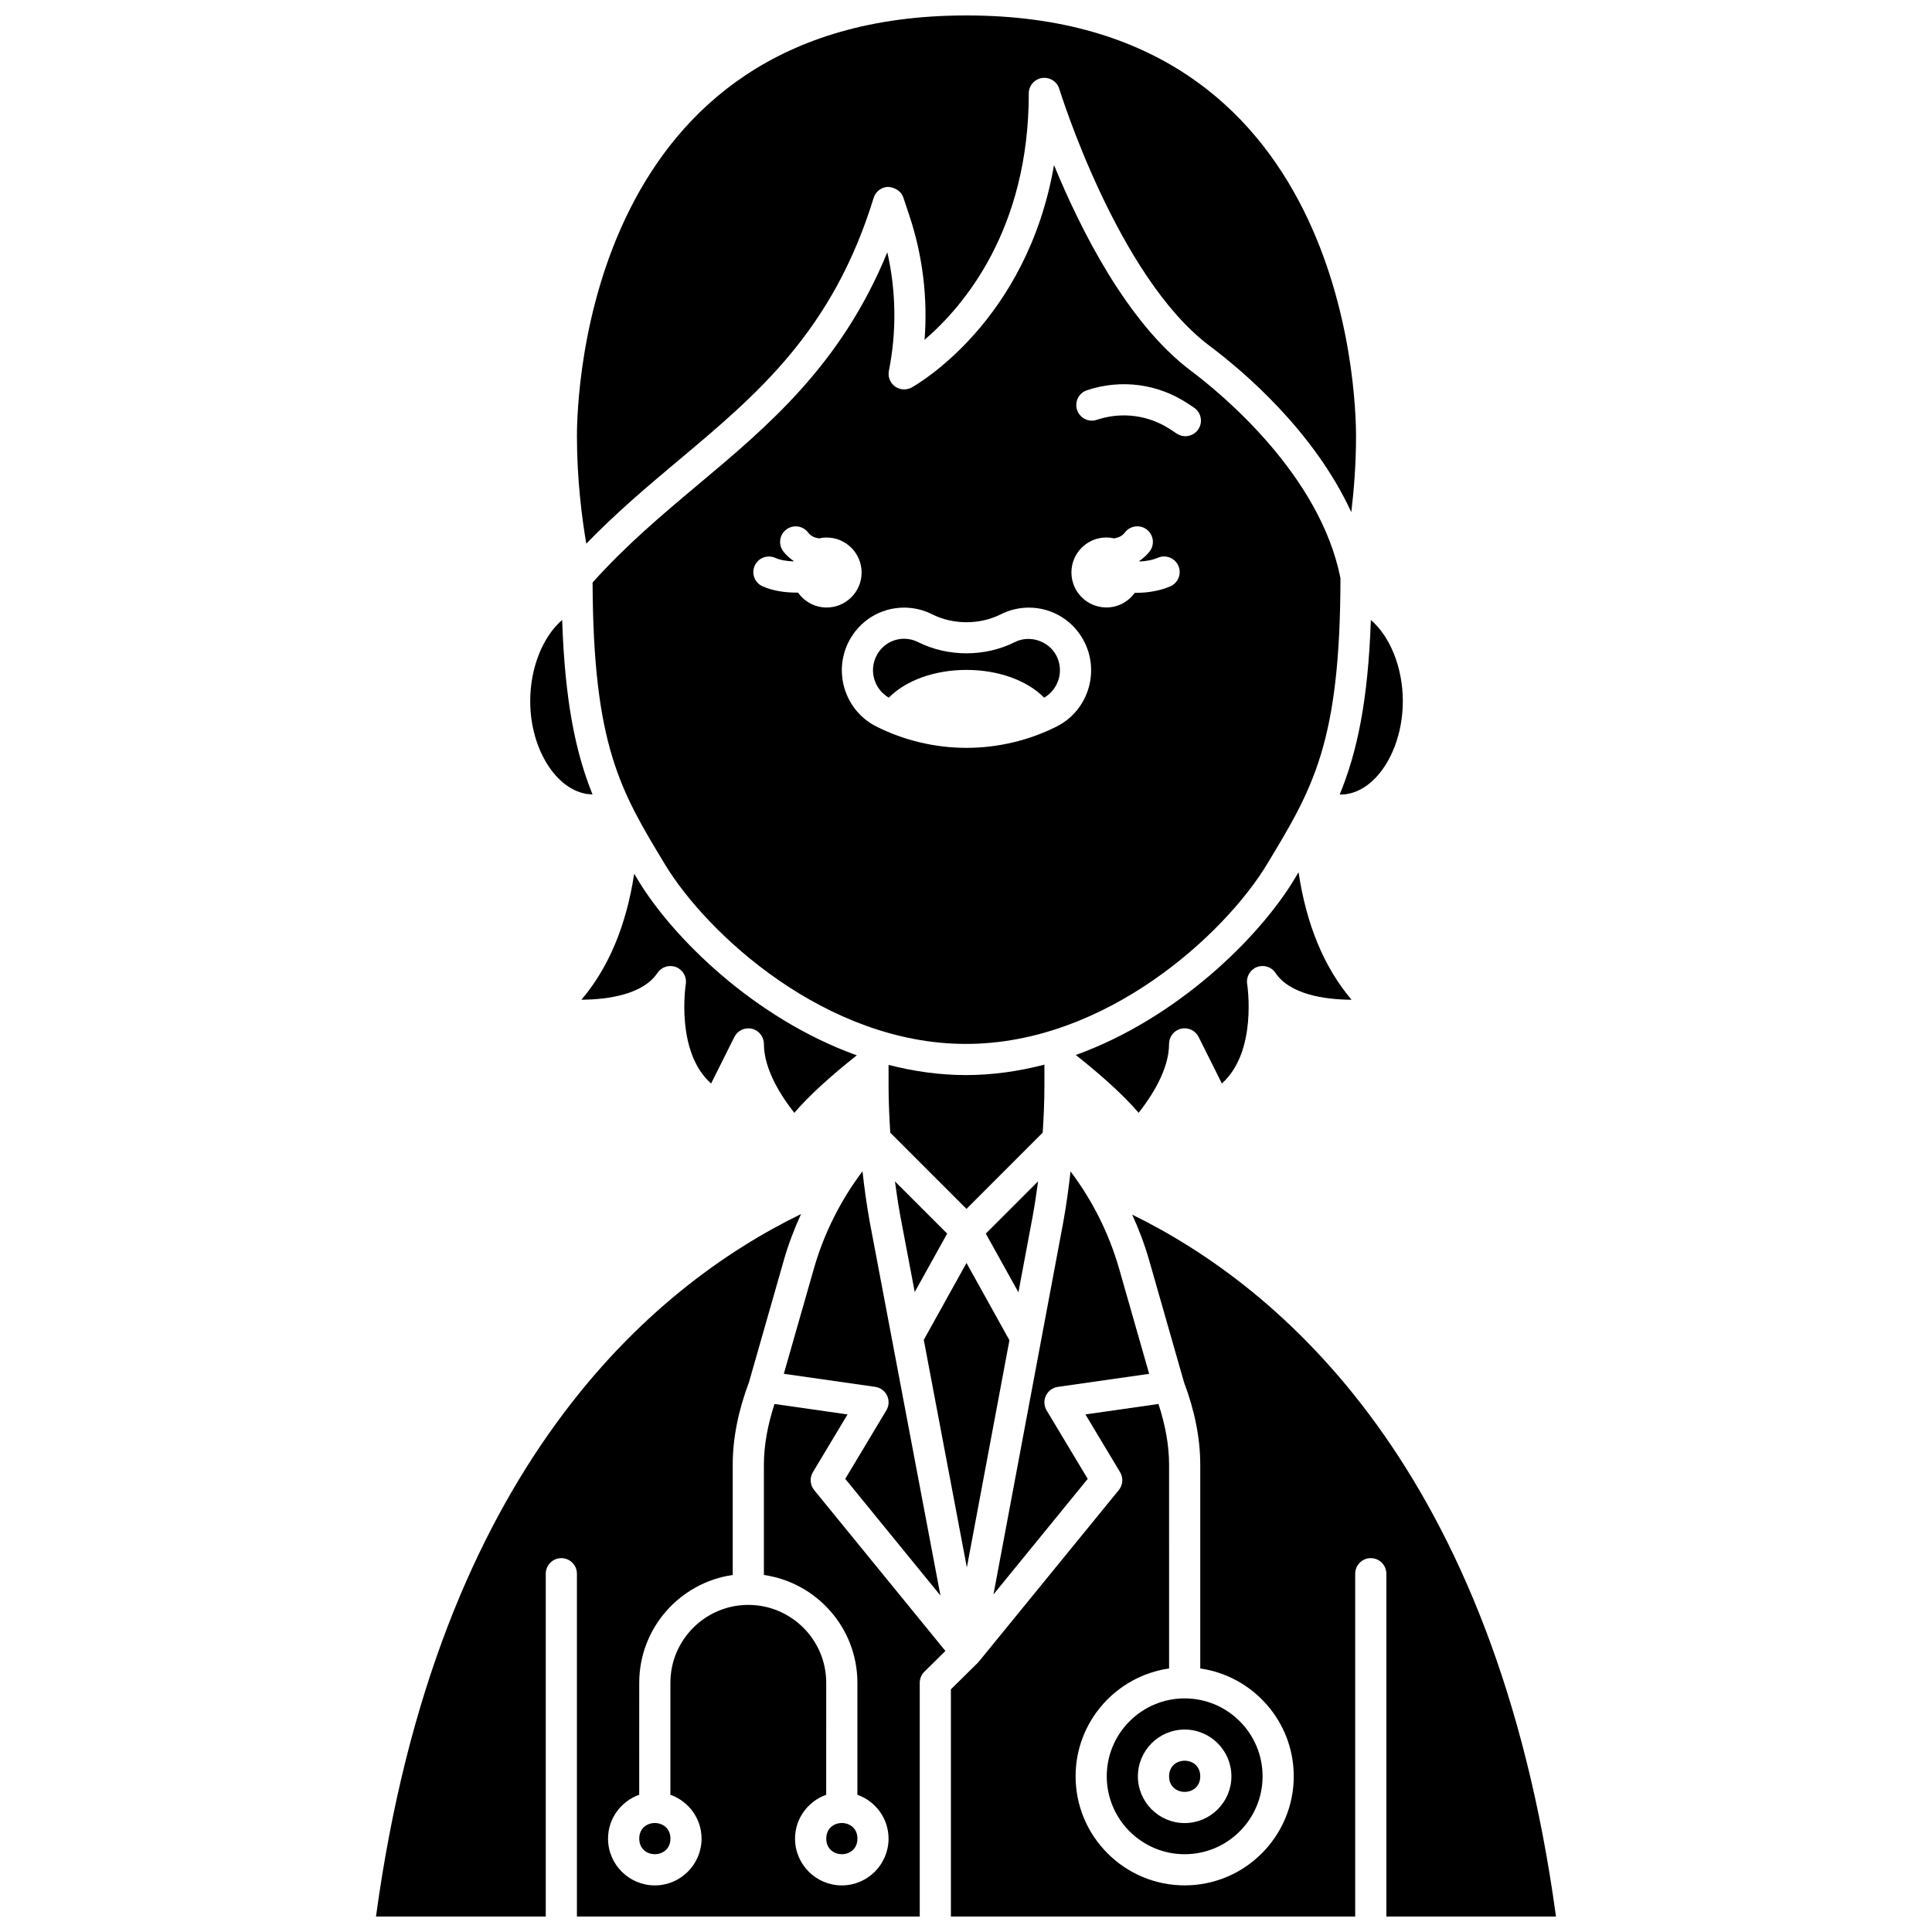
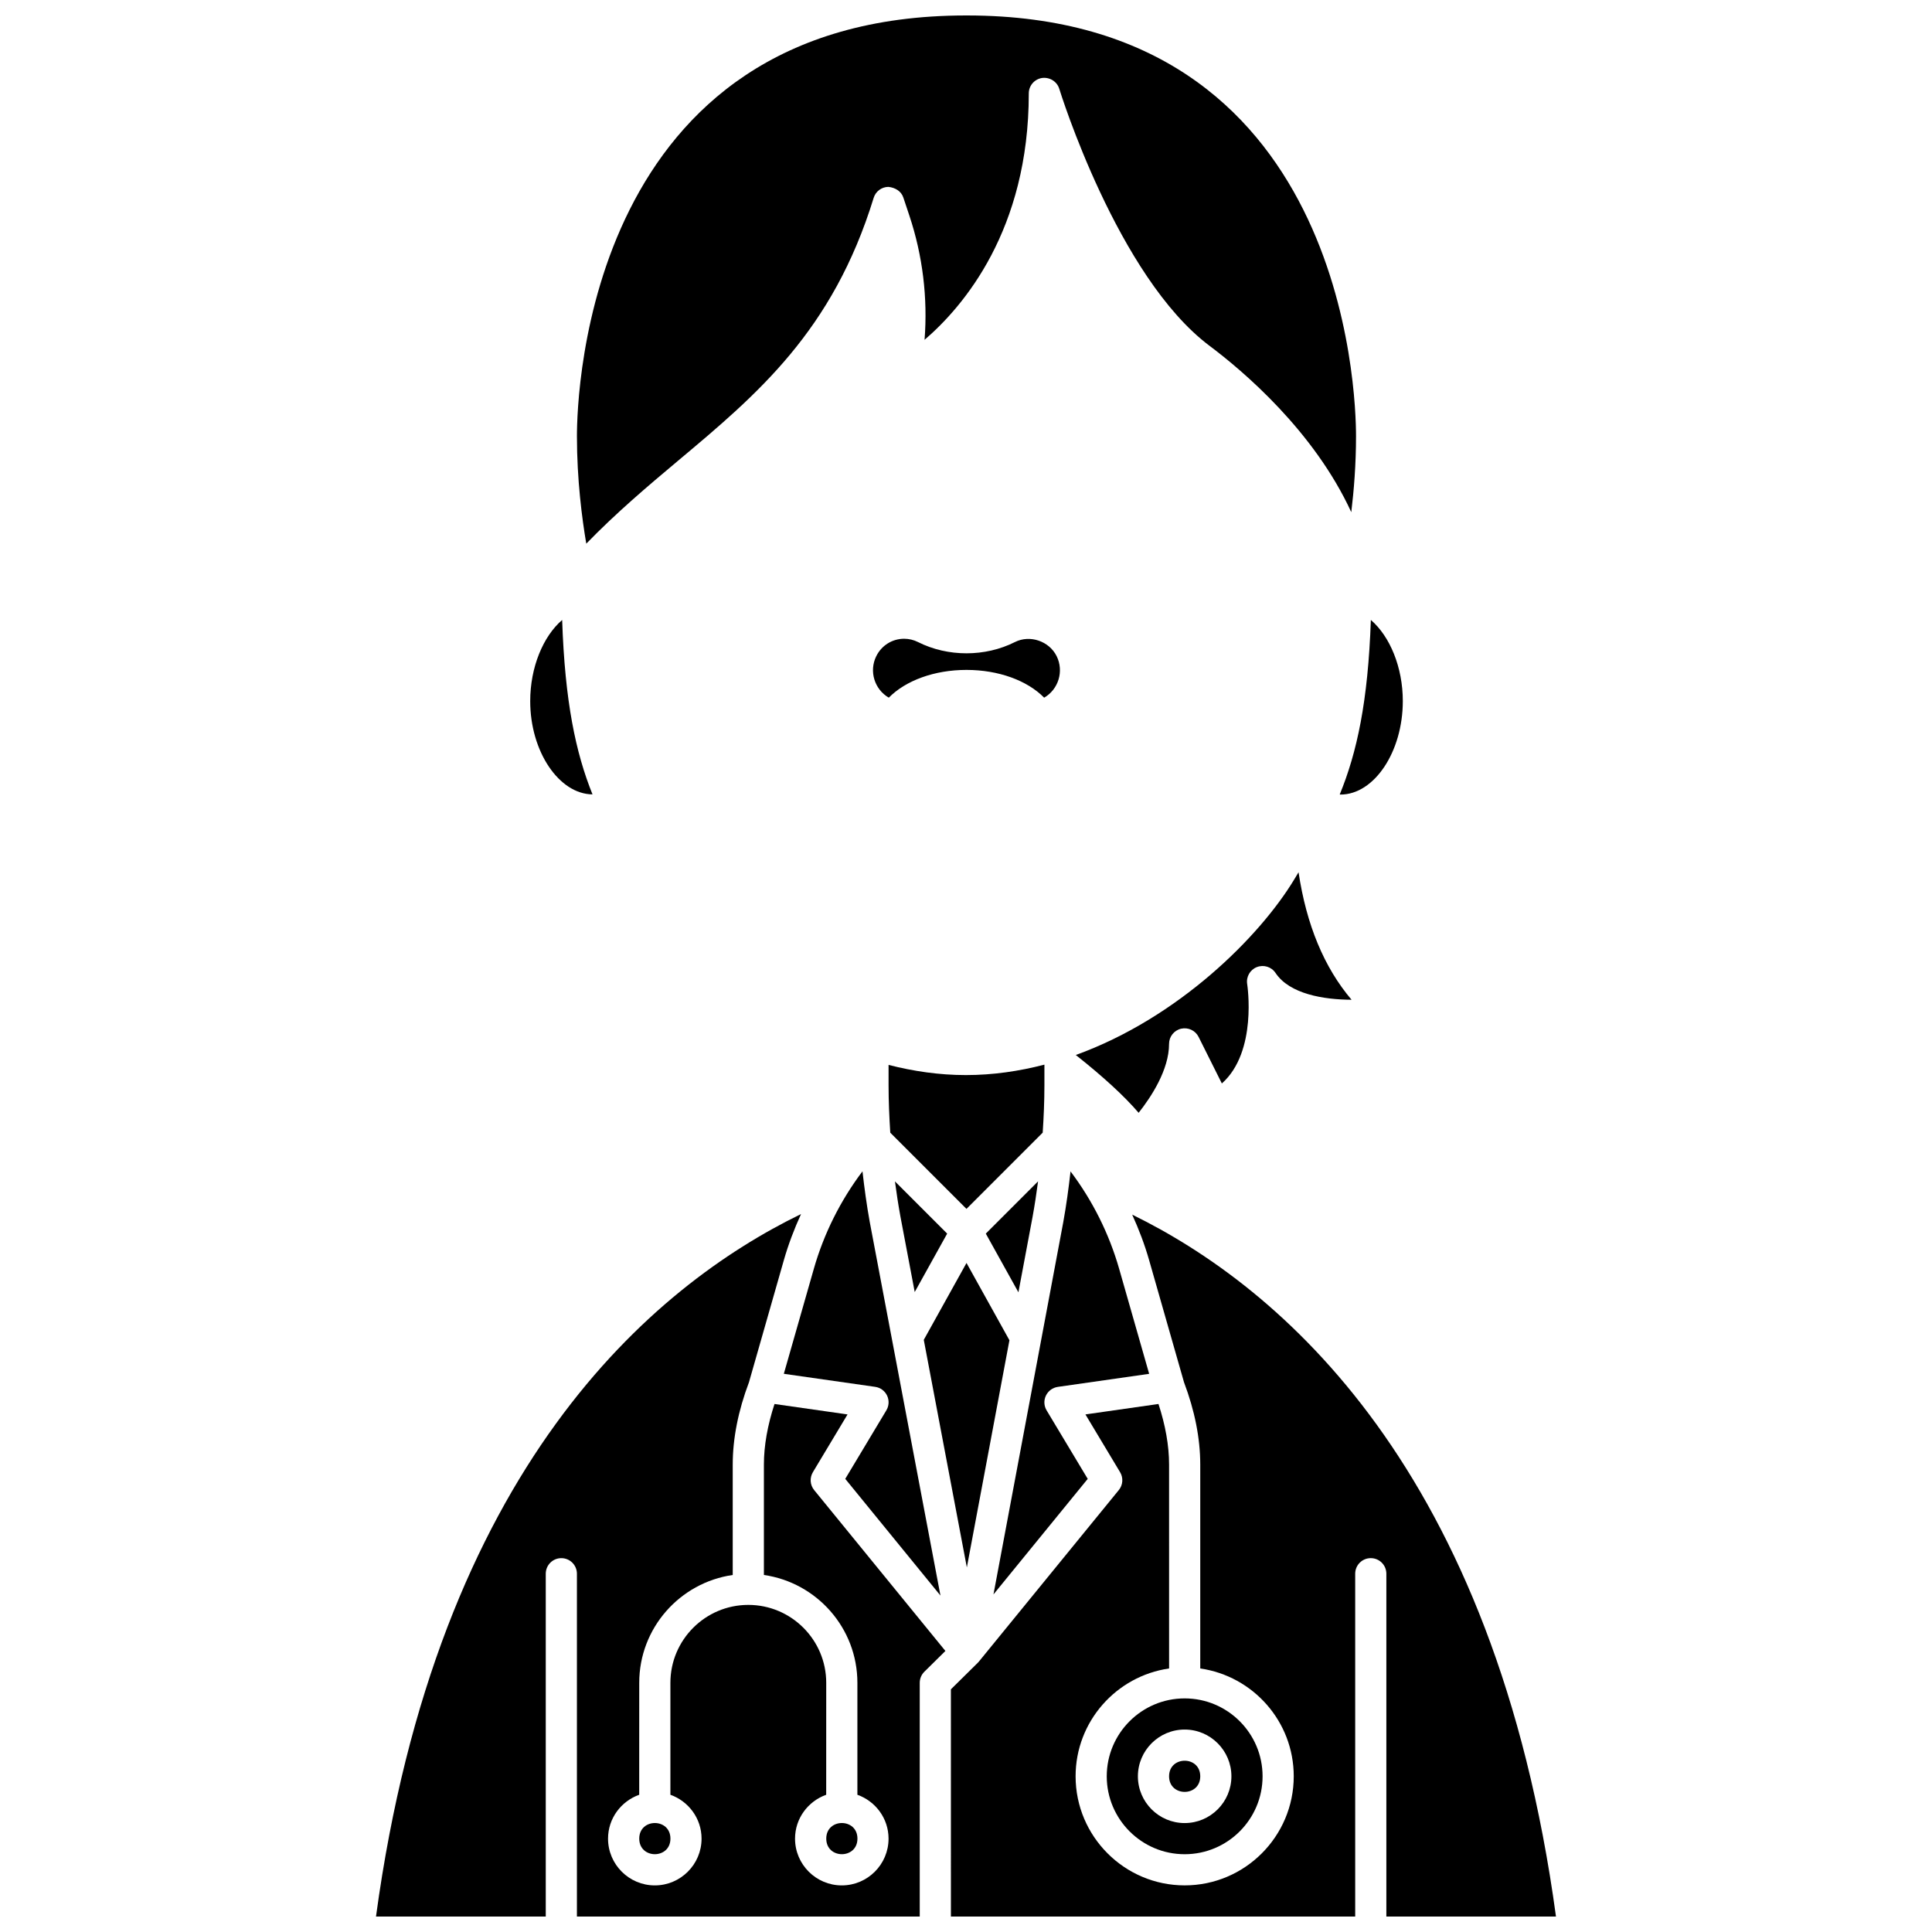
<svg xmlns="http://www.w3.org/2000/svg" width="800px" height="800px" version="1.1" viewBox="144 144 512 512">
  <defs>
    <clipPath id="c">
      <path d="m395 465h162v186.9h-162z" />
    </clipPath>
    <clipPath id="b">
      <path d="m296 148.09h208v140.91h-208z" />
    </clipPath>
    <clipPath id="a">
      <path d="m243 465h152v186.9h-152z" />
    </clipPath>
  </defs>
  <path d="m417.65 466.44c0.566-3.102 1.035-6.231 1.449-9.367l-13.848 13.848 8.641 15.551z" />
-   <path d="m379.15 210.86c-12.211 29.785-31.523 45.965-50.27 61.672-9.391 7.871-19.066 16.035-27.84 25.844 0.176 43.203 7.363 55.164 19.195 74.715 11.125 18.391 42.613 47.559 79.75 47.559s68.629-29.172 79.754-47.566c12.176-20.121 19.441-32.168 19.496-75.879-5.465-27.492-31.699-49.004-39.641-54.961-16.855-12.645-29.273-37.48-36.27-54.5-7.164 41.477-36.305 58.152-37.707 58.934-1.406 0.777-3.137 0.68-4.438-0.273-1.301-0.945-1.934-2.566-1.613-4.144 2.074-10.379 1.922-21.109-0.418-31.398zm-23.668 90.172c-0.125 0-0.238 0.02-0.363 0.02-3.113 0-6.348-0.477-9.027-1.672-2.082-0.93-3.019-3.371-2.09-5.449 0.93-2.086 3.367-3.023 5.449-2.09 1.355 0.602 3.102 0.871 4.852 0.934 0.012-0.031 0.02-0.066 0.031-0.098-1.012-0.707-1.957-1.516-2.746-2.547-1.387-1.809-1.043-4.398 0.766-5.785 1.812-1.391 4.406-1.051 5.789 0.766 0.785 1.02 1.82 1.418 2.93 1.566 0.641-0.141 1.305-0.227 1.988-0.227 5.121 0 9.273 4.156 9.273 9.273 0 5.121-4.156 9.273-9.273 9.273-3.141-0.008-5.902-1.578-7.578-3.965zm76.57-53.609c9.094-3.035 18.875-1.723 26.852 3.594l1.523 1.016c1.895 1.27 2.406 3.832 1.141 5.731-0.793 1.191-2.106 1.836-3.438 1.836-0.789 0-1.586-0.227-2.289-0.695l-1.523-1.016c-5.84-3.891-13.004-4.848-19.656-2.633-2.168 0.73-4.5-0.445-5.223-2.609-0.723-2.168 0.449-4.504 2.613-5.223zm5.152 39.016c0.691 0 1.355 0.086 2.004 0.23 1.102-0.148 2.133-0.551 2.914-1.57 1.387-1.812 3.981-2.152 5.789-0.766s2.152 3.981 0.766 5.785c-0.793 1.031-1.734 1.84-2.746 2.547 0.016 0.047 0.027 0.09 0.043 0.137 1.664-0.074 3.379-0.352 4.898-1 2.086-0.895 4.527 0.082 5.422 2.172 0.895 2.098-0.078 4.527-2.172 5.422-2.875 1.227-6.09 1.715-9.129 1.715-0.09 0-0.168-0.012-0.262-0.012-1.684 2.34-4.414 3.883-7.519 3.883-5.121 0-9.273-4.156-9.273-9.273-0.008-5.113 4.144-9.27 9.266-9.27zm-53.594 18.586c2.543 0 5.098 0.602 7.375 1.75 5.633 2.836 12.668 2.824 18.262 0.012 2.297-1.156 4.852-1.762 7.398-1.762 6.293 0 11.957 3.523 14.777 9.191 4.059 8.195 0.754 18.203-7.371 22.301-7.359 3.711-15.629 5.672-23.922 5.672-8.289 0-16.559-1.961-23.918-5.672-8.129-4.109-11.438-14.105-7.383-22.293 2.816-5.676 8.48-9.199 14.781-9.199z" />
  <path d="m420.78 431.73v-5.59c-6.684 1.738-13.633 2.766-20.797 2.766-7.059 0-13.91-1.008-20.504-2.695v5.422c0 4.176 0.188 8.359 0.453 12.539l20.195 20.195 20.199-20.203c0.27-4.144 0.453-8.297 0.453-12.434z" />
  <path d="m477.08 400.29c1.809-0.707 3.867-0.07 4.945 1.547 3.746 5.617 12.777 7.074 20.156 7.109-7.285-8.57-11.969-19.891-14.051-33.789-0.391 0.648-0.777 1.289-1.176 1.953-9.141 15.105-30.625 36.617-57.855 46.477 7.191 5.691 12.812 10.84 16.652 15.316 3.309-4.18 8.062-11.383 8.062-18.262 0-1.918 1.316-3.578 3.18-4.023 1.875-0.422 3.785 0.457 4.644 2.172l6.168 12.34c9.492-8.406 6.738-26.145 6.711-26.34-0.312-1.906 0.75-3.793 2.562-4.5z" />
  <path d="m386.41 486.4 8.598-15.48-13.836-13.836c0.41 3.098 0.879 6.188 1.438 9.254z" />
  <path d="m379.54 328.89c4.465-4.535 12.066-7.356 20.586-7.356 8.52 0 16.121 2.816 20.586 7.356 3.785-2.188 5.289-7.008 3.309-11.008-1.977-3.984-7.078-5.734-11.062-3.727-7.875 3.969-17.766 3.981-25.688-0.008-1.133-0.57-2.398-0.871-3.664-0.871-3.144 0-5.973 1.766-7.383 4.613-1.977 3.992-0.473 8.812 3.316 11z" />
  <path d="m424.32 511.54 24.219-3.461-7.953-27.832c-2.664-9.316-7.062-18.098-12.883-25.816-0.512 4.531-1.125 9.043-1.938 13.512l-18.484 98.59 24.977-30.617-10.898-18.156c-0.711-1.184-0.781-2.652-0.188-3.898 0.598-1.25 1.777-2.121 3.148-2.32z" />
-   <path d="m332.45 431.14 6.168-12.34c0.859-1.715 2.766-2.598 4.644-2.172 1.863 0.441 3.18 2.106 3.18 4.023 0 6.879 4.754 14.082 8.062 18.262 3.82-4.457 9.41-9.582 16.555-15.238-27.312-9.82-48.848-31.355-57.895-46.309-0.371-0.617-0.727-1.207-1.094-1.812-2.106 13.711-6.769 24.898-13.988 33.383 7.383-0.047 16.414-1.5 20.145-7.094 1.078-1.621 3.133-2.254 4.945-1.547 1.809 0.711 2.879 2.594 2.566 4.512-0.027 0.188-2.781 17.922 6.711 26.332z" />
  <path d="m499.24 354.57c8.953 0 16.52-11.348 16.52-24.777 0-8.957-3.414-17.156-8.469-21.504-0.75 21.668-3.691 35.156-8.25 46.258 0.062 0 0.129 0.023 0.199 0.023z" />
  <path d="m462.08 614.74c0 5.504-8.262 5.504-8.262 0 0-5.508 8.262-5.508 8.262 0" />
  <g clip-path="url(#c)">
    <path d="m556.35 651.9c-16.152-118.82-73.125-166.83-112.31-186.01 1.785 3.914 3.312 7.945 4.496 12.086l9.238 32.336c2.848 7.535 4.305 14.883 4.305 21.832v54.016c13.988 2.016 24.777 14.043 24.777 28.578 0 15.938-12.969 28.906-28.906 28.906-15.941 0-28.906-12.973-28.906-28.906 0-14.531 10.789-26.562 24.777-28.578l-0.004-54.016c0-5.086-0.984-10.492-2.809-16.074l-19.359 2.766 9.188 15.312c0.895 1.492 0.762 3.387-0.344 4.734l-37.055 45.422c-0.094 0.117-0.195 0.227-0.297 0.332l-7.144 7.051 0.004 60.215h107.14v-90.852c0-2.285 1.852-4.129 4.129-4.129 2.281 0 4.129 1.848 4.129 4.129v90.852z" />
  </g>
  <path d="m437.3 614.74c0 11.387 9.262 20.648 20.648 20.648s20.648-9.262 20.648-20.648-9.262-20.648-20.648-20.648-20.648 9.262-20.648 20.648zm20.645-12.391c6.832 0 12.391 5.559 12.391 12.391s-5.559 12.391-12.391 12.391c-6.832 0-12.391-5.559-12.391-12.391 0.004-6.832 5.559-12.391 12.391-12.391z" />
  <path d="m371.23 631.25c0 5.508-8.262 5.508-8.262 0 0-5.504 8.262-5.504 8.262 0" />
  <path d="m368 535.91 25.23 30.93-18.738-99.004c-0.809-4.449-1.418-8.934-1.926-13.426-5.832 7.727-10.234 16.512-12.891 25.828l-7.953 27.832 24.219 3.461c1.371 0.199 2.547 1.066 3.144 2.316 0.594 1.25 0.523 2.715-0.188 3.898z" />
  <path d="m301.02 354.52c-4.449-11.035-7.312-24.535-8.043-46.223-5.051 4.352-8.465 12.547-8.465 21.5-0.008 13.402 7.664 24.648 16.508 24.723z" />
  <path d="m411.51 499.18-11.375-20.484-11.324 20.379 11.414 60.312z" />
  <g clip-path="url(#b)">
    <path d="m323.57 266.2c21.129-17.699 41.086-34.422 51.961-69.762 0.523-1.719 2.102-2.894 3.898-2.914 1.785 0.188 3.398 1.117 3.965 2.824l1.602 4.801c3.531 10.598 4.891 21.809 4.023 32.906 10.305-8.844 27.621-29.098 27.621-65.305 0-2.043 1.5-3.781 3.523-4.086 2.012-0.262 3.961 0.926 4.559 2.879 0.152 0.496 15.41 49.797 39.824 68.105 8.875 6.656 27.656 22.547 37.559 44.082 0.699-5.758 1.258-12.688 1.258-20.133 0-11.414-2.894-111.5-103.09-111.5h-0.289c-100.2 0-103.09 100.09-103.09 111.5 0 11.57 1.348 21.859 2.477 28.48 7.871-8.113 16.133-15.117 24.203-21.879z" />
  </g>
  <path d="m321.67 631.25c0 5.508-8.262 5.508-8.262 0 0-5.504 8.262-5.504 8.262 0" />
  <g clip-path="url(#a)">
    <path d="m359.42 534.15 9.188-15.312-19.355-2.766c-1.828 5.594-2.812 10.996-2.812 16.074v29.238c13.988 2.016 24.777 14.043 24.777 28.578v29.668c4.793 1.711 8.258 6.254 8.258 11.629 0 6.832-5.559 12.391-12.391 12.391-6.832 0-12.391-5.559-12.391-12.391 0-5.375 3.465-9.918 8.258-11.629l0.008-29.668c0-11.387-9.262-20.648-20.648-20.648s-20.648 9.262-20.648 20.648v29.668c4.793 1.711 8.258 6.254 8.258 11.629 0 6.832-5.559 12.391-12.391 12.391s-12.391-5.559-12.391-12.391c0-5.375 3.465-9.918 8.258-11.629l0.008-29.668c0-14.531 10.789-26.562 24.777-28.578v-29.238c0-6.938 1.457-14.289 4.309-21.844l9.234-32.328c1.199-4.195 2.75-8.277 4.562-12.238-39.293 19.121-96.465 67.078-112.64 186.17h44.988v-90.852c0-2.285 1.852-4.129 4.129-4.129 2.281 0 4.129 1.848 4.129 4.129v90.852h90.852v-61.945c0-1.105 0.441-2.16 1.227-2.941l5.574-5.5-34.781-42.633c-1.098-1.344-1.234-3.238-0.34-4.734z" />
  </g>
</svg>